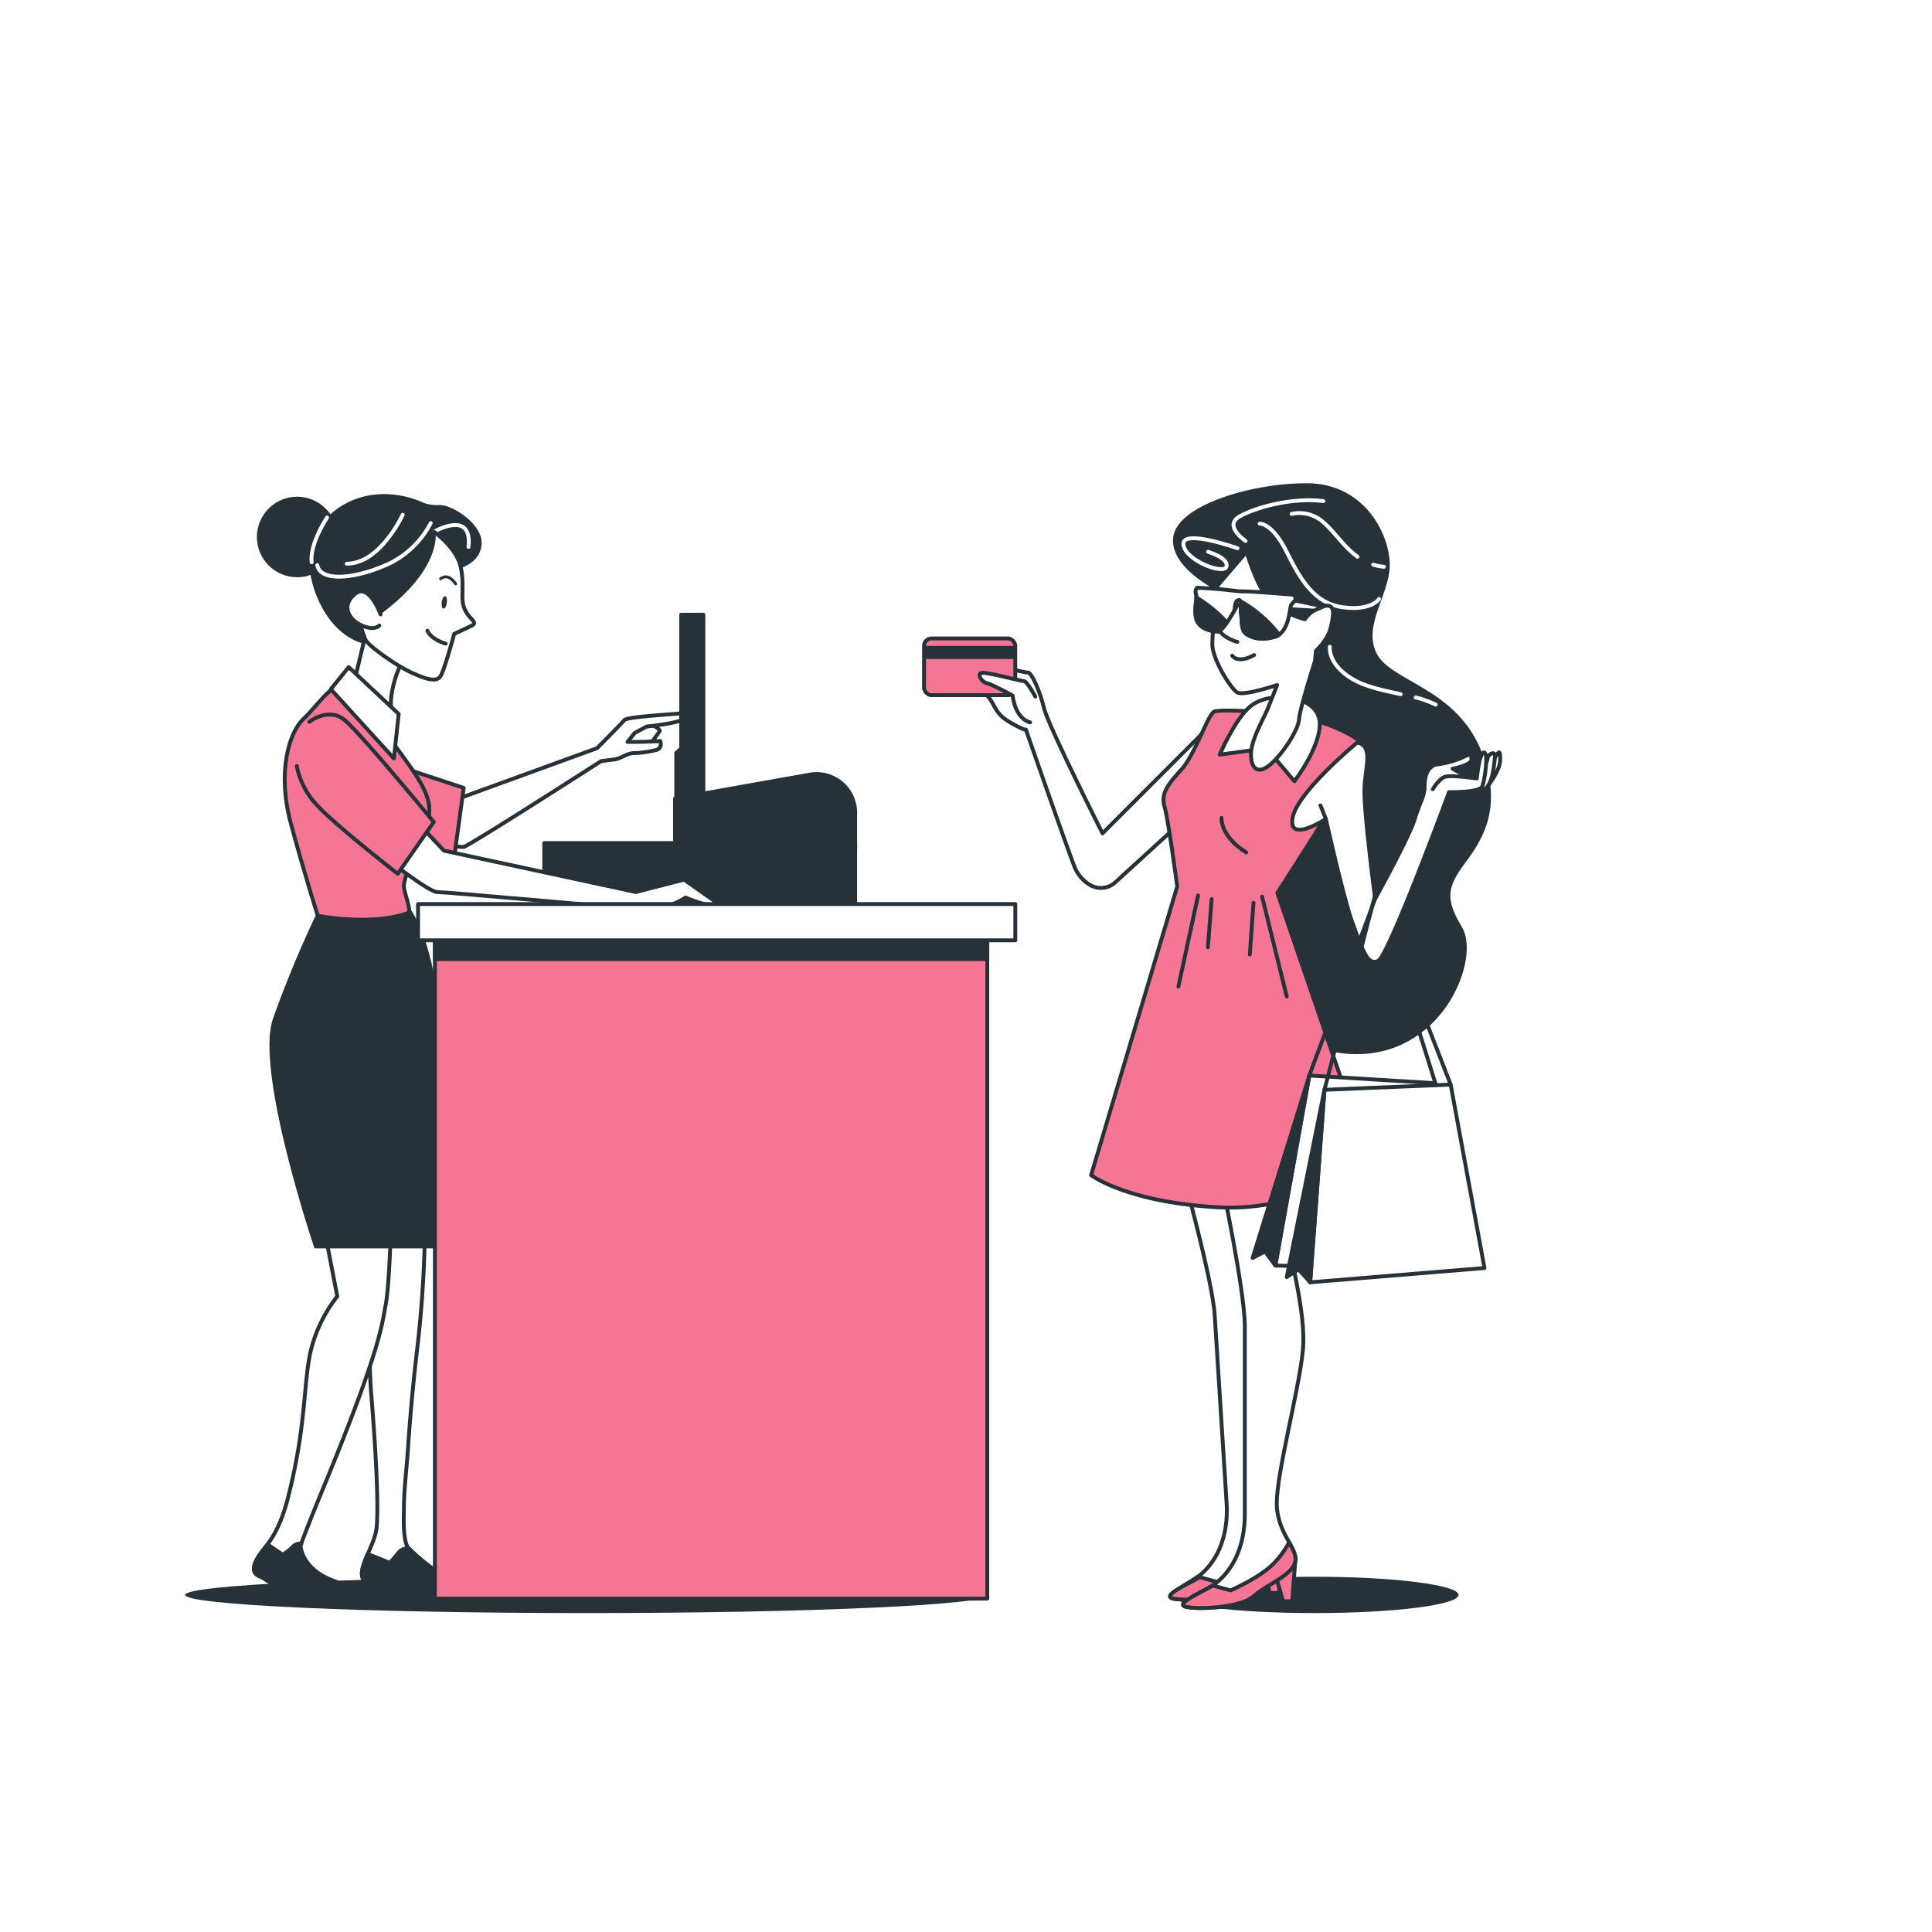
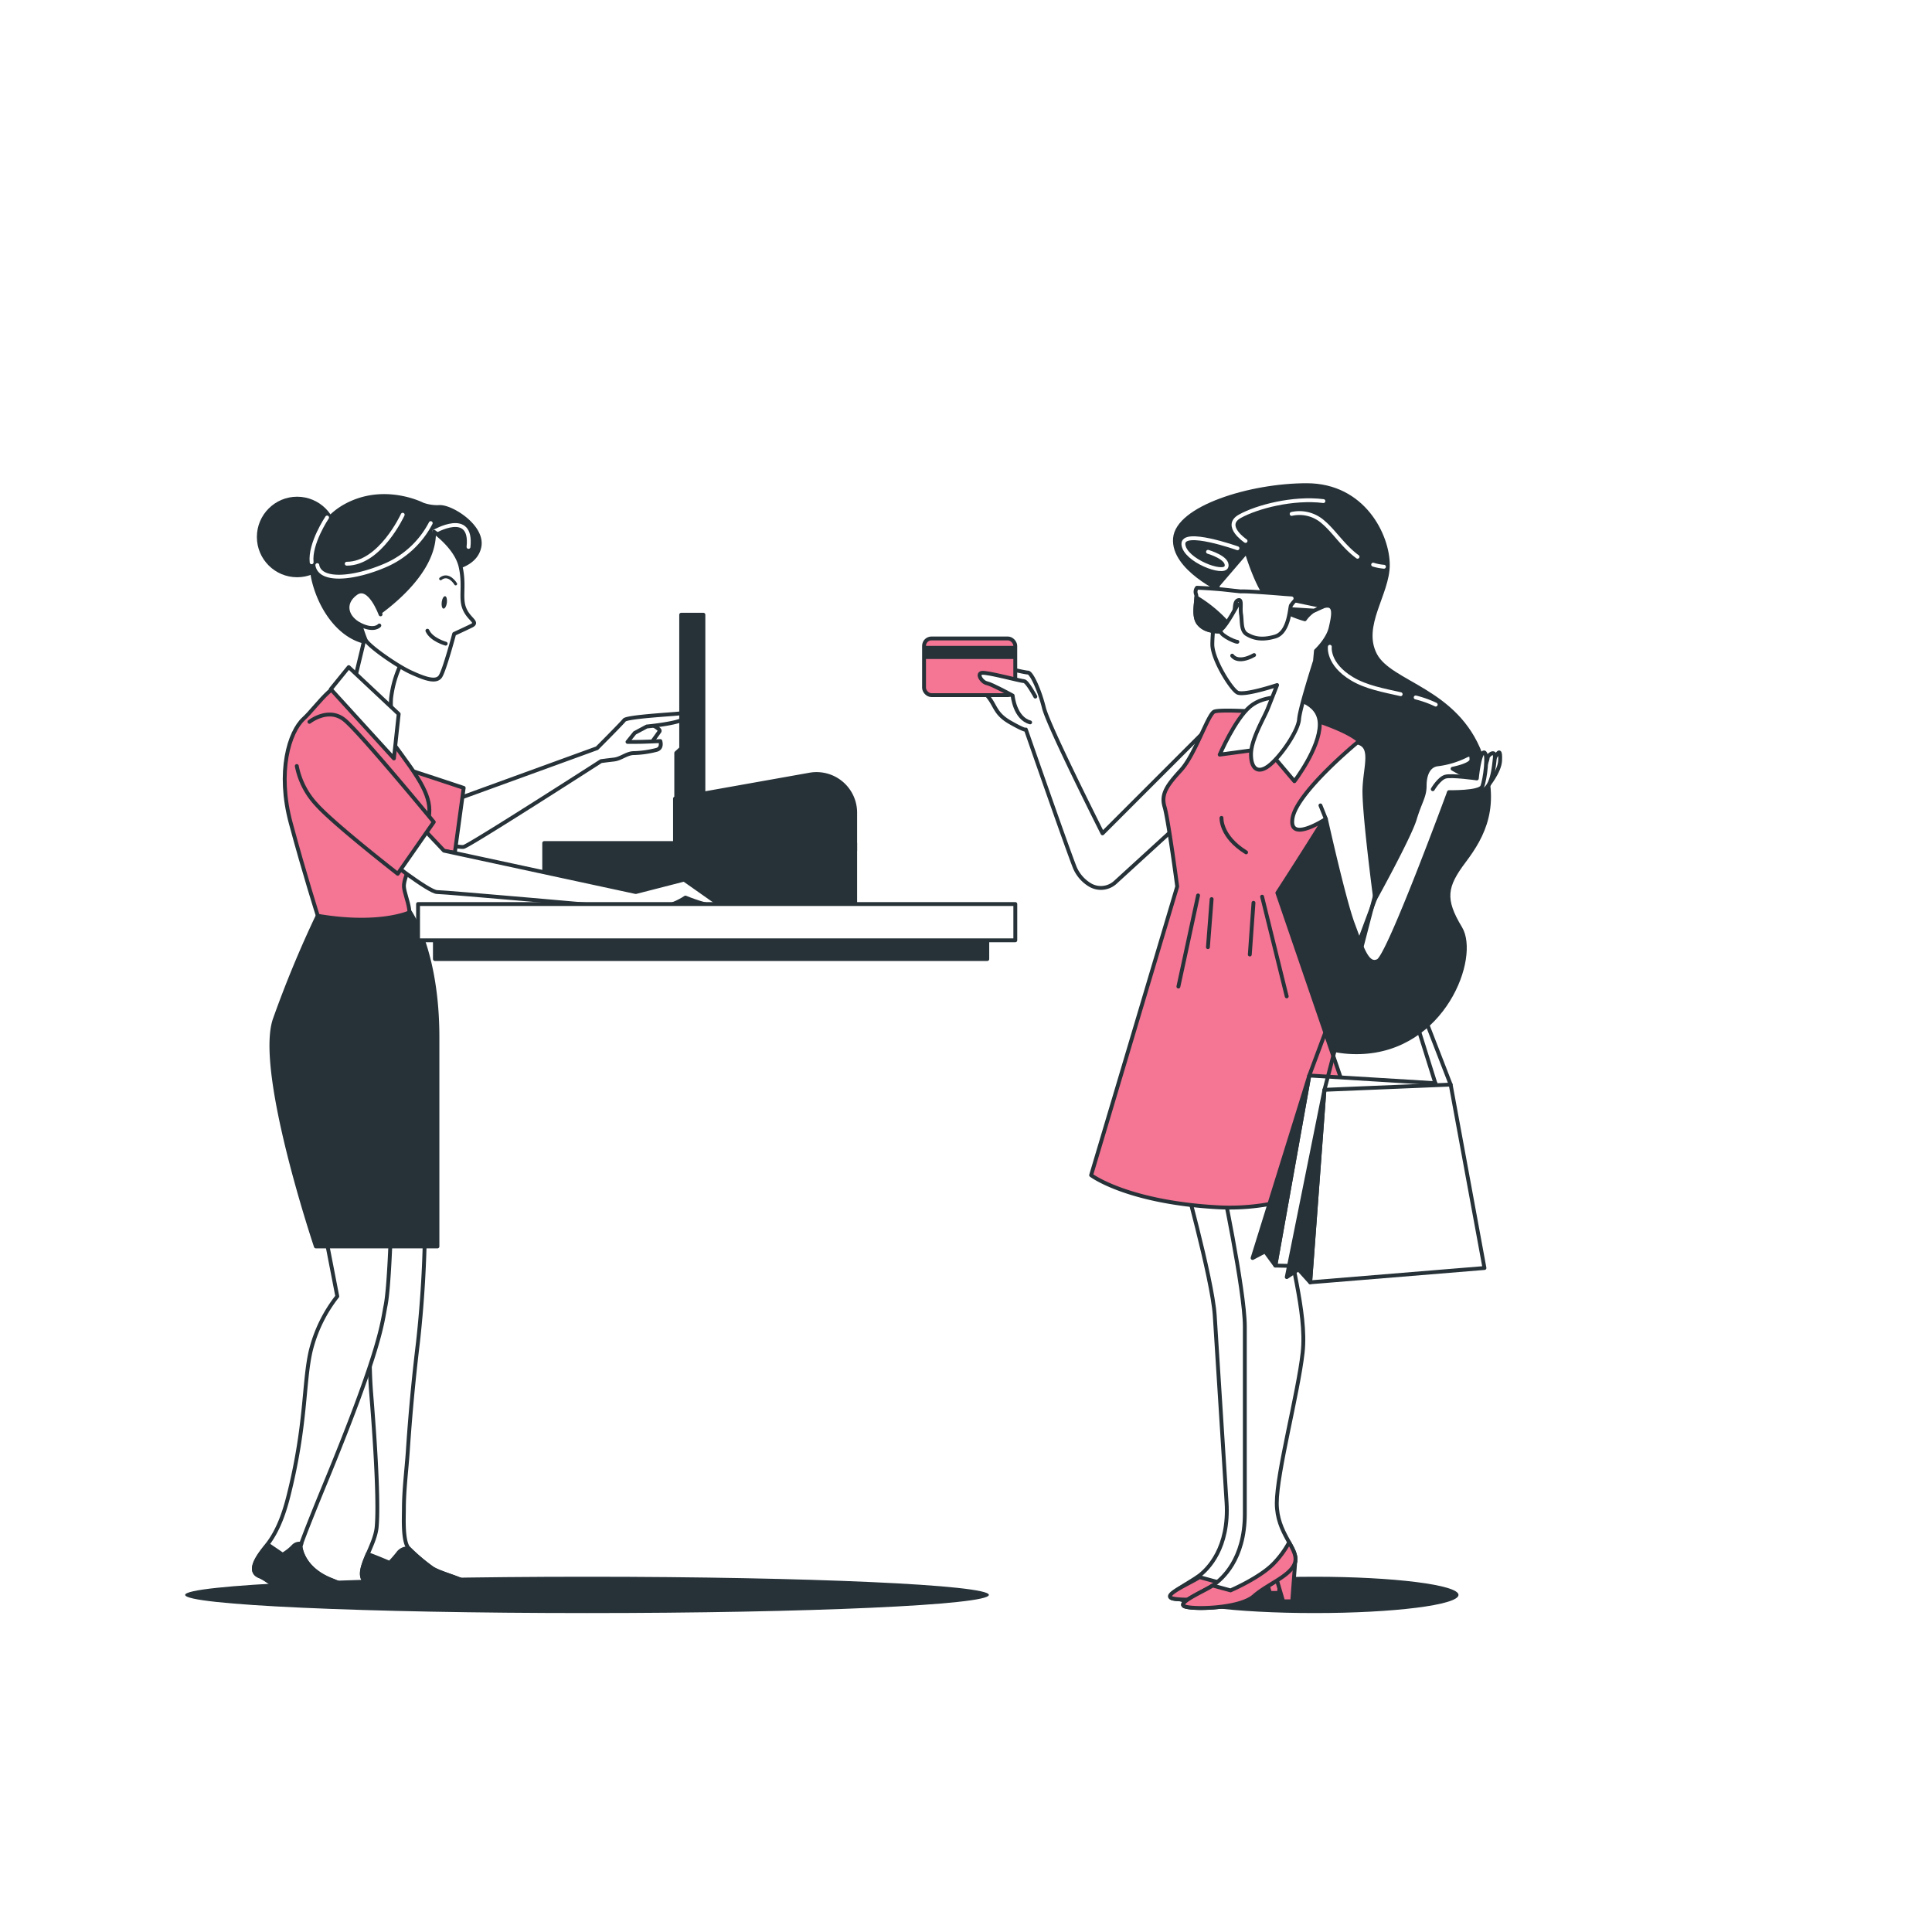
<svg xmlns="http://www.w3.org/2000/svg" class="animated" id="freepik_stories-credit-card-payment" viewBox="0 0 500 500">
  <style>svg#freepik_stories-credit-card-payment:not(.animated) .animable {opacity: 0;}svg#freepik_stories-credit-card-payment.animated #freepik--character-2--inject-22 {animation: 1s 1 forwards cubic-bezier(.36,-0.01,.5,1.38) slideRight;animation-delay: 0s;}svg#freepik_stories-credit-card-payment.animated #freepik--character-1--inject-22 {animation: 1s 1 forwards cubic-bezier(.36,-0.01,.5,1.38) slideLeft;animation-delay: 0s;}            @keyframes slideRight {                0% {                    opacity: 0;                    transform: translateX(30px);                }                100% {                    opacity: 1;                    transform: translateX(0);                }            }                    @keyframes slideLeft {                0% {                    opacity: 0;                    transform: translateX(-30px);                }                100% {                    opacity: 1;                    transform: translateX(0);                }            }        .animator-hidden { display: none; }</style>
  <g id="freepik--background-simple--inject-22" style="transform-origin: 237.283px 226.141px 0px;" class="animable animator-hidden">
    <rect x="217.89" y="271.25" width="51.36" height="44.12" style="fill: rgb(244, 117, 148); transform-origin: 243.57px 293.31px 0px;" id="elw5h5x6muak" class="animable" />
    <rect x="217.89" y="218.8" width="51.36" height="44.12" style="fill: rgb(244, 117, 148); transform-origin: 243.57px 240.86px 0px;" id="el9wabr7m7xxt" class="animable" />
    <rect x="217.89" y="113" width="51.36" height="45.02" style="fill: rgb(244, 117, 148); transform-origin: 243.57px 135.51px 0px;" id="elex83d7ad2yd" class="animable" />
    <rect x="217.89" y="166.35" width="51.36" height="44.12" style="fill: rgb(244, 117, 148); transform-origin: 243.57px 188.41px 0px;" id="elfxdp3g6yaa" class="animable" />
    <path d="M416.38,169.18H372.82v-60q-2.86-2.61-5.82-5.08v72.07h52.38Q418,172.66,416.38,169.18Z" style="fill: rgb(244, 117, 148); transform-origin: 393.189px 140.137px 0px;" id="elh4s6baz0x8" class="animable" />
    <path d="M387,123.65c-3.82-4.35-7.85-8.51-12-12.47h-.15v56h40.65A185.77,185.77,0,0,0,387,123.65Z" style="fill: rgb(244, 117, 148); transform-origin: 395.176px 139.18px 0px;" id="el6ob9lj385g5" class="animable" />
    <rect x="278.48" y="323.7" width="51.36" height="45.93" style="fill: rgb(244, 117, 148); transform-origin: 304.16px 346.665px 0px;" id="elhb80xpl5dyu" class="animable" />
    <path d="M169,114.65c-1.94,1.55-3.87,3.1-5.82,4.63v49.9H110.82V152.11c-2,1.12-3.92,2.24-5.82,3.36v20.71h64Z" style="fill: rgb(244, 117, 148); transform-origin: 137px 145.414px 0px;" id="eloaphvk8kmy8" class="animable" />
    <path d="M161.18,120.85c-10.09,7.88-20.4,15.28-31.51,21.07C123.82,145,118.19,148,112.82,151v16.2h48.36Z" style="fill: rgb(244, 117, 148); transform-origin: 137px 144.025px 0px;" id="elgdkaxihb7wk" class="animable" />
    <path d="M217.89,341.83c17.43,6.22,33.09,18,49.87,27.8h1.49V323.7H217.89Z" style="fill: rgb(244, 117, 148); transform-origin: 243.57px 346.664px 0px;" id="el8dihfpub7jv" class="animable" />
    <rect x="278.48" y="166.35" width="51.36" height="44.12" style="fill: rgb(244, 117, 148); transform-origin: 304.16px 188.41px 0px;" id="elmxpu0y7dm4" class="animable" />
    <rect x="278.48" y="218.8" width="51.36" height="44.12" style="fill: rgb(244, 117, 148); transform-origin: 304.16px 240.86px 0px;" id="elwusqrowu2tb" class="animable" />
    <path d="M338,104H209.76V339.4c2.07.49,4.11,1.08,6.13,1.75V321.7h55.36v49.93h0a144.75,144.75,0,0,0,14.17,7H338ZM271.25,317.37H215.89V269.25h55.36Zm0-52.45H215.89V216.8h55.36Zm0-52.45H215.89V164.35h55.36Zm0-52.45H215.89V111h55.36Zm60.59,211.61H276.48V321.7h55.36Zm0-54.26H276.48V269.25h55.36Zm0-52.45H276.48V216.8h55.36Zm0-52.45H276.48V164.35h55.36Zm0-52.45H276.48V111h55.36Z" style="fill: rgb(244, 117, 148); transform-origin: 273.881px 241.314px 0px;" id="el13bhsup7x2d" class="animable" />
    <rect x="278.48" y="271.25" width="51.36" height="44.12" style="fill: rgb(244, 117, 148); transform-origin: 304.16px 293.31px 0px;" id="elxjes3o2y43" class="animable" />
    <path d="M365,178.18V102.47c-26.38-21.4-58.52-34.85-92.68-35.95C229,65.12,200,89.62,171,113v65.15H103v-21.5c-32.34,19.47-54,40.81-58.54,79-5.74,47.88-1,92.71,38.3,115.13s63.18-15.28,113.92-13.25a68.22,68.22,0,0,1,11.08,1.4V102H340V380.67H290.49c15,5.46,31.51,7.41,51.23,1.72,41.89-12.07,72.95-56.32,84.63-98.89,9.9-36.1,6.55-72.71-6.17-105.32Z" style="fill: rgb(244, 117, 148); transform-origin: 237.283px 226.141px 0px;" id="elir53gwtjy" class="animable" />
    <rect x="278.48" y="113" width="51.36" height="45.02" style="fill: rgb(244, 117, 148); transform-origin: 304.16px 135.51px 0px;" id="elt4fjnl3vz5" class="animable" />
    <g id="elghmkhggh7ij">
      <g style="opacity: 0.7; transform-origin: 237.283px 226.141px 0px;" class="animable">
        <rect x="217.89" y="271.25" width="51.36" height="44.12" style="fill: rgb(255, 255, 255); transform-origin: 243.57px 293.31px 0px;" id="el8yopwf52cge" class="animable" />
        <rect x="217.89" y="218.8" width="51.36" height="44.12" style="fill: rgb(255, 255, 255); transform-origin: 243.57px 240.86px 0px;" id="elz40dd3nu4sb" class="animable" />
        <rect x="217.89" y="113" width="51.36" height="45.02" style="fill: rgb(255, 255, 255); transform-origin: 243.57px 135.51px 0px;" id="elkwg7caz67w" class="animable" />
        <rect x="217.89" y="166.35" width="51.36" height="44.12" style="fill: rgb(255, 255, 255); transform-origin: 243.57px 188.41px 0px;" id="elqqwobwng32" class="animable" />
-         <path d="M416.38,169.18H372.82v-60q-2.86-2.61-5.82-5.08v72.07h52.38Q418,172.66,416.38,169.18Z" style="fill: rgb(255, 255, 255); transform-origin: 393.189px 140.137px 0px;" id="elsrd4lb3c1rc" class="animable" />
        <path d="M387,123.65c-3.82-4.35-7.85-8.51-12-12.47h-.15v56h40.65A185.77,185.77,0,0,0,387,123.65Z" style="fill: rgb(255, 255, 255); transform-origin: 395.176px 139.18px 0px;" id="elf4o6j6wb7w7" class="animable" />
        <rect x="278.48" y="323.7" width="51.36" height="45.93" style="fill: rgb(255, 255, 255); transform-origin: 304.16px 346.665px 0px;" id="elj0vd1tjvrnl" class="animable" />
        <path d="M169,114.65c-1.94,1.55-3.87,3.1-5.82,4.63v49.9H110.82V152.11c-2,1.12-3.92,2.24-5.82,3.36v20.71h64Z" style="fill: rgb(255, 255, 255); transform-origin: 137px 145.414px 0px;" id="el74a19f2e3yf" class="animable" />
        <path d="M161.18,120.85c-10.09,7.88-20.4,15.28-31.51,21.07C123.82,145,118.19,148,112.82,151v16.2h48.36Z" style="fill: rgb(255, 255, 255); transform-origin: 137px 144.025px 0px;" id="eli0rho3m63i8" class="animable" />
        <path d="M217.89,341.83c17.43,6.22,33.09,18,49.87,27.8h1.49V323.7H217.89Z" style="fill: rgb(255, 255, 255); transform-origin: 243.57px 346.664px 0px;" id="el1xd34h9puso" class="animable" />
        <rect x="278.48" y="166.35" width="51.36" height="44.12" style="fill: rgb(255, 255, 255); transform-origin: 304.16px 188.41px 0px;" id="eltgd2xsylz0r" class="animable" />
        <rect x="278.48" y="218.8" width="51.36" height="44.12" style="fill: rgb(255, 255, 255); transform-origin: 304.16px 240.86px 0px;" id="el86549rmoaeu" class="animable" />
        <path d="M338,104H209.76V339.4c2.07.49,4.11,1.08,6.13,1.75V321.7h55.36v49.93h0a144.75,144.75,0,0,0,14.17,7H338ZM271.25,317.37H215.89V269.25h55.36Zm0-52.45H215.89V216.8h55.36Zm0-52.45H215.89V164.35h55.36Zm0-52.45H215.89V111h55.36Zm60.59,211.61H276.48V321.7h55.36Zm0-54.26H276.48V269.25h55.36Zm0-52.45H276.48V216.8h55.36Zm0-52.45H276.48V164.35h55.36Zm0-52.45H276.48V111h55.36Z" style="fill: rgb(255, 255, 255); transform-origin: 273.881px 241.314px 0px;" id="ela9ue4ymlv2r" class="animable" />
        <rect x="278.48" y="271.25" width="51.36" height="44.12" style="fill: rgb(255, 255, 255); transform-origin: 304.16px 293.31px 0px;" id="eljodtlxs4b4m" class="animable" />
        <path d="M365,178.18V102.47c-26.38-21.4-58.52-34.85-92.68-35.95C229,65.12,200,89.62,171,113v65.15H103v-21.5c-32.34,19.47-54,40.81-58.54,79-5.74,47.88-1,92.71,38.3,115.13s63.18-15.28,113.92-13.25a68.22,68.22,0,0,1,11.08,1.4V102H340V380.67H290.49c15,5.46,31.51,7.41,51.23,1.72,41.89-12.07,72.95-56.32,84.63-98.89,9.9-36.1,6.55-72.71-6.17-105.32Z" style="fill: rgb(255, 255, 255); transform-origin: 237.283px 226.141px 0px;" id="elnxbvgjw7wu" class="animable" />
        <rect x="278.48" y="113" width="51.36" height="45.02" style="fill: rgb(255, 255, 255); transform-origin: 304.16px 135.51px 0px;" id="elvpu85b9ynb" class="animable" />
      </g>
    </g>
  </g>
  <g id="freepik--Ground--inject-22" style="transform-origin: 249.45px 413.14px 0px;" class="animable animator-hidden">
    <ellipse cx="249.45" cy="413.14" rx="209.8" ry="24.42" style="fill: rgb(244, 117, 148); transform-origin: 249.45px 413.14px 0px;" id="el29rgg15uoon" class="animable" />
    <g id="elmmka5moefkj">
      <ellipse cx="249.45" cy="413.14" rx="209.8" ry="24.42" style="fill: rgb(255, 255, 255); opacity: 0.5; transform-origin: 249.45px 413.14px 0px;" class="animable" />
    </g>
  </g>
  <g id="freepik--Plants--inject-22" style="transform-origin: 419.76px 315.762px 0px;" class="animable animator-hidden">
    <path d="M388.37,262.88c2,.88,6.9.77,6.91.77s-1.06-3.21-1.15-3.41c-1.07-2.25-4.47-6-7.24-5.59a3.3,3.3,0,0,0-2.65,4.14C384.7,260.71,386.66,262.14,388.37,262.88Z" style="fill: rgb(244, 117, 148); transform-origin: 389.699px 259.135px 0px;" id="elofs7ozof6x" class="animable" />
    <path d="M452.58,246.2c-2.78-.3-6.08,3.5-7.09,5.78-.09.2-1.11,3.43-1.06,3.43h.06c-.52.6-1.08,1.25-1.67,2-1.09,1.34-2.3,2.86-3.52,4.6a58.82,58.82,0,0,0-3.64,5.8,43.06,43.06,0,0,0-3.11,7s0,.06,0,.09c0-.82,0-3.11,0-3.28-.32-2.48-2.39-7.07-5.14-7.58a3.32,3.32,0,0,0-3.81,3.11c-.16,2,1.27,3.93,2.65,5.18,1.57,1.39,5.92,2.75,6.27,2.86a57.06,57.06,0,0,0-1.84,7.58c-.27,1.5-.49,3-.69,4.53,0-.71,0-1.34,0-1.43-.32-2.47-2.39-7.06-5.14-7.57a3.3,3.3,0,0,0-3.81,3.11c-.16,2,1.26,3.93,2.65,5.17s5.1,2.49,6.08,2.8c-.08.59-.15,1.17-.22,1.75-.34,2.8-.66,5.6-1.06,8.34-.14,1-.32,1.91-.49,2.85,0-.63,0-1.16,0-1.24-.32-2.47-2.39-7.06-5.14-7.57a3.31,3.31,0,0,0-3.81,3.11c-.16,2,1.26,3.93,2.65,5.17s4.74,2.37,5.9,2.75c-.21,1-.41,1.92-.65,2.85-.18.62-.31,1.24-.52,1.86s-.4,1.23-.59,1.84c-.42,1.15-.85,2.34-1.28,3.46-.3.77-.6,1.51-.9,2.25.15-1,.41-2.84.41-3a12.79,12.79,0,0,0-1.72-6.24,3.54,3.54,0,0,0,0-.73,3.31,3.31,0,0,0-4-2.81c-2.7.72-4.41,5.46-4.54,7.95,0,.15.09,1.75.17,2.76-.14-.59-.26-1.16-.41-1.76-.28-1.19-.6-2.38-.93-3.65-.19-.61-.38-1.23-.56-1.85s-.44-1.25-.66-1.89c-.53-1.45-1.14-2.91-1.79-4.36,1-.25,4.74-1.19,6.23-2.33s3-3,3-5a3.3,3.3,0,0,0-3.57-3.38c-2.78.3-5.19,4.72-5.69,7.16,0,.16-.2,1.95-.27,2.94-.4-.87-.79-1.74-1.22-2.61-1.24-2.5-2.57-5-3.89-7.48-.41-.76-.8-1.52-1.2-2.29.37-.08,4.79-1.11,6.45-2.38,1.48-1.14,3.05-3,3-5a3.31,3.31,0,0,0-3.57-3.39c-2.78.3-5.19,4.73-5.69,7.17,0,.18-.27,2.76-.3,3.42-.88-1.68-1.73-3.37-2.51-5.06a58.21,58.21,0,0,1-2.72-7c.17,0,4.79-1.09,6.49-2.4,1.48-1.13,3-3,3-5a3.3,3.3,0,0,0-3.57-3.38c-2.78.3-5.18,4.72-5.69,7.17,0,.19-.29,3-.3,3.47,0-.14-.1-.28-.14-.42a42.51,42.51,0,0,1-1.41-7.43c-.16-1.39-.23-2.72-.27-4,.88-.11,4.89-.64,6.56-1.65s3.35-2.64,3.55-4.6A3.29,3.29,0,0,0,402.6,254c-2.79,0-5.68,4.12-6.44,6.5-.05.12-.33,1.48-.52,2.48,0-.59,0-1.2,0-1.76,0-2.11.13-4,.27-5.76.08-1,.17-1.85.27-2.67.81-.55,4-2.83,5-4.46s1.76-3.89,1-5.72a3.31,3.31,0,0,0-4.55-1.87C395.2,242,394.55,247,395,249.5c0,.21,1,3.47,1,3.44l0,0c-.11.78-.21,1.63-.31,2.56-.17,1.71-.35,3.64-.4,5.76a59.5,59.5,0,0,0,.16,6.85,43.74,43.74,0,0,0,1.27,7.56l0,.09c-.44-.69-1.73-2.58-1.85-2.72-1.63-1.88-5.89-4.57-8.46-3.48a3.31,3.31,0,0,0-1.47,4.7c.95,1.73,3.23,2.58,5.07,2.85,2.08.3,6.45-1,6.8-1.07a58.83,58.83,0,0,0,2.65,7.34c.61,1.4,1.26,2.78,1.92,4.16-.39-.58-.76-1.1-.81-1.17-1.64-1.89-5.9-4.57-8.47-3.48a3.3,3.3,0,0,0-1.46,4.69c.95,1.73,3.22,2.59,5.06,2.85s5.63-.73,6.61-1c.27.53.52,1.06.79,1.58,1.26,2.52,2.54,5,3.71,7.54.42.88.79,1.76,1.17,2.64-.35-.51-.66-.95-.71-1-1.63-1.89-5.89-4.57-8.46-3.48a3.31,3.31,0,0,0-1.47,4.7c.95,1.72,3.23,2.58,5.07,2.85s5.26-.64,6.43-1c.36.92.73,1.83,1,2.74.19.62.43,1.2.59,1.84s.35,1.24.52,1.86c.28,1.19.59,2.42.84,3.59.18.81.33,1.59.49,2.37-.4-.88-1.22-2.59-1.31-2.72-1.33-2.11-5.13-5.41-7.84-4.72a3.3,3.3,0,0,0-2.16,4.41c.68,1.86,2.8,3,4.58,3.59,2,.6,6.3.05,6.84,0,.26,1.3.5,2.56.71,3.76.73,4.14,1.19,7.63,1.47,10.06,0,.44.09.82.13,1.19h-8.41l3.07,59.88h14.32l3.07-59.88H419l.18-.36c1.07-2.24,2.56-5.46,4.17-9.39.51-1.25,1-2.58,1.56-4,.52.11,4.82,1,6.82.53,1.82-.41,4-1.44,4.83-3.24a3.29,3.29,0,0,0-1.82-4.56c-2.65-.89-6.69,2.11-8.17,4.12-.09.12-.89,1.51-1.38,2.39.21-.56.42-1.11.63-1.69.42-1.15.81-2.31,1.23-3.56.18-.61.37-1.23.55-1.85s.33-1.29.5-1.93c.36-1.52.65-3.06.91-4.63,1,.37,4.61,1.62,6.48,1.49s4.19-.82,5.26-2.47a3.31,3.31,0,0,0-1.11-4.79c-2.48-1.28-6.93,1.08-8.7,2.84-.11.11-1.23,1.51-1.84,2.3.15-.94.3-1.89.42-2.84.34-2.77.61-5.59.88-8.39.08-.86.18-1.72.27-2.57.35.13,4.6,1.71,6.7,1.57,1.85-.13,4.18-.82,5.26-2.47a3.3,3.3,0,0,0-1.11-4.79c-2.48-1.28-6.93,1.08-8.7,2.84-.13.13-1.75,2.16-2.14,2.69.2-1.89.42-3.76.71-5.61a57.28,57.28,0,0,1,1.61-7.37c.16.06,4.59,1.73,6.73,1.58,1.86-.13,4.19-.81,5.27-2.46a3.31,3.31,0,0,0-1.11-4.79c-2.49-1.28-6.94,1.08-8.7,2.84-.14.13-1.88,2.31-2.17,2.73,0-.14.07-.29.11-.43a43.63,43.63,0,0,1,2.92-7c.64-1.24,1.32-2.39,2-3.5.79.4,4.44,2.16,6.38,2.24s4.25-.35,5.5-1.87a3.29,3.29,0,0,0-.58-4.88c-2.32-1.55-7,.31-8.95,1.86-.11.09-1.09,1.07-1.8,1.79.32-.5.63-1,.95-1.48,1.16-1.76,2.34-3.3,3.4-4.65.6-.77,1.17-1.45,1.7-2.08,1,0,4.93-.14,6.66-.95s3.61-2.27,4-4.19A3.3,3.3,0,0,0,452.58,246.2Zm-30.74,74.59c-1.68,3.86-3.23,7-4.34,9.21-.22.44-.42.83-.61,1.19h-.18c-.06-.43-.12-.9-.19-1.42-.34-2.46-.87-6-1.7-10.14-.26-1.31-.56-2.72-.89-4.16a36.59,36.59,0,0,0,3.82-1.79c1.43,1.55,5.09,3.36,5.57,3.59C422.82,318.49,422.32,319.68,421.84,320.79Z" style="fill: rgb(244, 117, 148); transform-origin: 419.939px 315.762px 0px;" id="elq6iokagx7jr" class="animable" />
    <path d="M438,264s.89-3.26.92-3.47c.34-2.47-.45-7.45-3-8.66a3.31,3.31,0,0,0-4.5,2c-.67,1.85.18,4.13,1.2,5.69C433.79,261.35,437.94,264,438,264Z" style="fill: rgb(244, 117, 148); transform-origin: 435.09px 257.791px 0px;" id="elji7p3o2qbi" class="animable" />
    <g id="ele4mc1qfwug">
      <g style="opacity: 0.5; transform-origin: 419.76px 315.762px 0px;" class="animable">
        <path d="M388.37,262.88c2,.88,6.9.77,6.91.77s-1.06-3.21-1.15-3.41c-1.07-2.25-4.47-6-7.24-5.59a3.3,3.3,0,0,0-2.65,4.14C384.7,260.71,386.66,262.14,388.37,262.88Z" style="fill: rgb(255, 255, 255); transform-origin: 389.699px 259.135px 0px;" id="elkxepay61x88" class="animable" />
        <path d="M452.58,246.2c-2.78-.3-6.08,3.5-7.09,5.78-.09.2-1.11,3.43-1.06,3.43h.06c-.52.6-1.08,1.25-1.67,2-1.09,1.34-2.3,2.86-3.52,4.6a58.82,58.82,0,0,0-3.64,5.8,43.06,43.06,0,0,0-3.11,7s0,.06,0,.09c0-.82,0-3.11,0-3.28-.32-2.48-2.39-7.07-5.14-7.58a3.32,3.32,0,0,0-3.81,3.11c-.16,2,1.27,3.93,2.65,5.18,1.57,1.39,5.92,2.75,6.27,2.86a57.06,57.06,0,0,0-1.84,7.58c-.27,1.5-.49,3-.69,4.53,0-.71,0-1.34,0-1.43-.32-2.47-2.39-7.06-5.14-7.57a3.3,3.3,0,0,0-3.81,3.11c-.16,2,1.26,3.93,2.65,5.17s5.1,2.49,6.08,2.8c-.08.59-.15,1.17-.22,1.75-.34,2.8-.66,5.6-1.06,8.34-.14,1-.32,1.91-.49,2.85,0-.63,0-1.16,0-1.24-.32-2.47-2.39-7.06-5.14-7.57a3.31,3.31,0,0,0-3.81,3.11c-.16,2,1.26,3.93,2.65,5.17s4.74,2.37,5.9,2.75c-.21,1-.41,1.92-.65,2.85-.18.62-.31,1.24-.52,1.86s-.4,1.23-.59,1.84c-.42,1.15-.85,2.34-1.28,3.46-.3.77-.6,1.51-.9,2.25.15-1,.41-2.84.41-3a12.79,12.79,0,0,0-1.72-6.24,3.54,3.54,0,0,0,0-.73,3.31,3.31,0,0,0-4-2.81c-2.7.72-4.41,5.46-4.54,7.95,0,.15.09,1.75.17,2.76-.14-.59-.26-1.16-.41-1.76-.28-1.19-.6-2.38-.93-3.65-.19-.61-.38-1.23-.56-1.85s-.44-1.25-.66-1.89c-.53-1.45-1.14-2.91-1.79-4.36,1-.25,4.74-1.19,6.23-2.33s3-3,3-5a3.3,3.3,0,0,0-3.57-3.38c-2.78.3-5.19,4.72-5.69,7.16,0,.16-.2,1.95-.27,2.94-.4-.87-.79-1.74-1.22-2.61-1.24-2.5-2.57-5-3.89-7.48-.41-.76-.8-1.52-1.2-2.29.37-.08,4.79-1.11,6.45-2.38,1.48-1.14,3.05-3,3-5a3.31,3.31,0,0,0-3.57-3.39c-2.78.3-5.19,4.73-5.69,7.17,0,.18-.27,2.76-.3,3.42-.88-1.68-1.73-3.37-2.51-5.06a58.21,58.21,0,0,1-2.72-7c.17,0,4.79-1.09,6.49-2.4,1.48-1.13,3-3,3-5a3.3,3.3,0,0,0-3.57-3.38c-2.78.3-5.18,4.72-5.69,7.17,0,.19-.29,3-.3,3.47,0-.14-.1-.28-.14-.42a42.51,42.51,0,0,1-1.41-7.43c-.16-1.39-.23-2.72-.27-4,.88-.11,4.89-.64,6.56-1.65s3.35-2.64,3.55-4.6A3.29,3.29,0,0,0,402.6,254c-2.79,0-5.68,4.12-6.44,6.5-.05.12-.33,1.48-.52,2.48,0-.59,0-1.2,0-1.76,0-2.11.13-4,.27-5.76.08-1,.17-1.85.27-2.67.81-.55,4-2.83,5-4.46s1.76-3.89,1-5.72a3.31,3.31,0,0,0-4.55-1.87C395.2,242,394.55,247,395,249.5c0,.21,1,3.47,1,3.44l0,0c-.11.78-.21,1.63-.31,2.56-.17,1.71-.35,3.64-.4,5.76a59.5,59.5,0,0,0,.16,6.85,43.74,43.74,0,0,0,1.27,7.56l0,.09c-.44-.69-1.73-2.58-1.85-2.72-1.63-1.88-5.89-4.57-8.46-3.48a3.31,3.31,0,0,0-1.47,4.7c.95,1.73,3.23,2.58,5.07,2.85,2.08.3,6.45-1,6.8-1.07a58.83,58.83,0,0,0,2.65,7.34c.61,1.4,1.26,2.78,1.92,4.16-.39-.58-.76-1.1-.81-1.17-1.64-1.89-5.9-4.57-8.47-3.48a3.3,3.3,0,0,0-1.46,4.69c.95,1.73,3.22,2.59,5.06,2.85s5.63-.73,6.61-1c.27.53.52,1.06.79,1.58,1.26,2.52,2.54,5,3.71,7.54.42.88.79,1.76,1.17,2.64-.35-.51-.66-.95-.71-1-1.63-1.89-5.89-4.57-8.46-3.48a3.31,3.31,0,0,0-1.47,4.7c.95,1.72,3.23,2.58,5.07,2.85s5.26-.64,6.43-1c.36.92.73,1.83,1,2.74.19.62.43,1.2.59,1.84s.35,1.24.52,1.86c.28,1.19.59,2.42.84,3.59.18.81.33,1.59.49,2.37-.4-.88-1.22-2.59-1.31-2.72-1.33-2.11-5.13-5.41-7.84-4.72a3.3,3.3,0,0,0-2.16,4.41c.68,1.86,2.8,3,4.58,3.59,2,.6,6.3.05,6.84,0,.26,1.3.5,2.56.71,3.76.73,4.14,1.19,7.63,1.47,10.06,0,.44.09.82.13,1.19h-8.41l3.07,59.88h14.32l3.07-59.88H419l.18-.36c1.07-2.24,2.56-5.46,4.17-9.39.51-1.25,1-2.58,1.56-4,.52.11,4.82,1,6.82.53,1.82-.41,4-1.44,4.83-3.24a3.29,3.29,0,0,0-1.82-4.56c-2.65-.89-6.69,2.11-8.17,4.12-.09.12-.89,1.51-1.38,2.39.21-.56.42-1.11.63-1.69.42-1.15.81-2.31,1.23-3.56.18-.61.37-1.23.55-1.85s.33-1.29.5-1.93c.36-1.52.65-3.06.91-4.63,1,.37,4.61,1.62,6.48,1.49s4.19-.82,5.26-2.47a3.31,3.31,0,0,0-1.11-4.79c-2.48-1.28-6.93,1.08-8.7,2.84-.11.11-1.23,1.51-1.84,2.3.15-.94.3-1.89.42-2.84.34-2.77.61-5.59.88-8.39.08-.86.18-1.72.27-2.57.35.13,4.6,1.71,6.7,1.57,1.85-.13,4.18-.82,5.26-2.47a3.3,3.3,0,0,0-1.11-4.79c-2.48-1.28-6.93,1.08-8.7,2.84-.13.13-1.75,2.16-2.14,2.69.2-1.89.42-3.76.71-5.61a57.28,57.28,0,0,1,1.61-7.37c.16.06,4.59,1.73,6.73,1.58,1.86-.13,4.19-.81,5.27-2.46a3.31,3.31,0,0,0-1.11-4.79c-2.49-1.28-6.94,1.08-8.7,2.84-.14.13-1.88,2.31-2.17,2.73,0-.14.07-.29.11-.43a43.63,43.63,0,0,1,2.92-7c.64-1.24,1.32-2.39,2-3.5.79.4,4.44,2.16,6.38,2.24s4.25-.35,5.5-1.87a3.29,3.29,0,0,0-.58-4.88c-2.32-1.55-7,.31-8.95,1.86-.11.09-1.09,1.07-1.8,1.79.32-.5.63-1,.95-1.48,1.16-1.76,2.34-3.3,3.4-4.65.6-.77,1.17-1.45,1.7-2.08,1,0,4.93-.14,6.66-.95s3.61-2.27,4-4.19A3.3,3.3,0,0,0,452.58,246.2Zm-30.74,74.59c-1.68,3.86-3.23,7-4.34,9.21-.22.44-.42.83-.61,1.19h-.18c-.06-.43-.12-.9-.19-1.42-.34-2.46-.87-6-1.7-10.14-.26-1.31-.56-2.72-.89-4.16a36.59,36.59,0,0,0,3.82-1.79c1.43,1.55,5.09,3.36,5.57,3.59C422.82,318.49,422.32,319.68,421.84,320.79Z" style="fill: rgb(255, 255, 255); transform-origin: 419.939px 315.762px 0px;" id="el1f55nw3afhl" class="animable" />
        <path d="M438,264s.89-3.26.92-3.47c.34-2.47-.45-7.45-3-8.66a3.31,3.31,0,0,0-4.5,2c-.67,1.85.18,4.13,1.2,5.69C433.79,261.35,437.94,264,438,264Z" style="fill: rgb(255, 255, 255); transform-origin: 435.09px 257.791px 0px;" id="elkzksup6vugf" class="animable" />
      </g>
    </g>
  </g>
  <g id="freepik--character-2--inject-22" style="transform-origin: 313.693px 271.51px 0px;" class="animable animator-active">
    <path d="M315.15,185.85l-29.82,29.82s-14-27.75-15.16-32.47-3.24-9.14-4.13-9.14-8.25-1.77-8.25-1.77-8.85-.59-9.44.29,4.6,4.63,7,7.28,1.95,4.74,6.08,7.1,4.06,1.84,4.06,1.84,10.71,30.8,12.67,35.71a9.62,9.62,0,0,0,3.73,4.39,5.53,5.53,0,0,0,6.78-.58l20.29-18.55s9.17-9.83,9.83-18S315.15,185.85,315.15,185.85Z" style="fill: rgb(255, 255, 255); stroke: rgb(38, 50, 56); stroke-linecap: round; stroke-linejoin: round; transform-origin: 283.582px 200.945px 0px;" id="elyl8zrlt8gc" class="animable" />
    <rect x="239.14" y="165.23" width="23.61" height="14.67" rx="1.92" style="fill: rgb(244, 117, 148); stroke: rgb(38, 50, 56); stroke-linecap: round; stroke-linejoin: round; transform-origin: 250.945px 172.565px 0px;" id="el9i87okldo1" class="animable" />
    <rect x="239.14" y="167.15" width="23.61" height="3.4" style="fill: rgb(38, 50, 56); transform-origin: 250.945px 168.85px 0px;" id="el1wm6khzw5z7" class="animable" />
    <path d="M267.94,180.28s-2.14-4-2.94-4-9.6-2.4-10.93-2.14,0,2.4,1.33,2.67,6.67,3.2,6.67,3.2.53,5.87,4.53,6.94" style="fill: rgb(255, 255, 255); stroke: rgb(38, 50, 56); stroke-linecap: round; stroke-linejoin: round; transform-origin: 260.73px 180.535px 0px;" id="elhf5493gx9ci" class="animable" />
    <path d="M377.46,412.76c0,2.6-16.67,4.7-37.24,4.7s-37.24-2.1-37.24-4.7,16.67-4.7,37.24-4.7S377.46,410.17,377.46,412.76Z" style="fill: rgb(38, 50, 56); transform-origin: 340.221px 412.76px 0px;" id="el13dbbdbqybh" class="animable" />
    <path d="M305.62,301.89s8.16,29.1,8.75,38.54,2.31,36.57,3.06,48.36-4.83,17.29-7.09,19-9.53,5.34-6.73,5.95,14.18-.5,17.52-3.87,8.57-8,9.14-11.63-4.26-4.87-4.76-12.73,3.72-28.66,4.23-39.35-5.55-25.31-6-32.79-.5-14.18-.5-14.18Z" style="fill: rgb(255, 255, 255); stroke: rgb(38, 50, 56); stroke-linecap: round; stroke-linejoin: round; transform-origin: 316.646px 356.545px 0px;" id="elw8pw07smrvl" class="animable" />
    <polygon points="331.79 402.02 331.01 412.25 328.66 412.25 326.83 405.99 331.79 402.02" style="fill: rgb(244, 117, 148); stroke: rgb(38, 50, 56); stroke-linecap: round; stroke-linejoin: round; transform-origin: 329.31px 407.135px 0px;" id="ellpjpect4hxm" class="animable" />
    <path d="M303.38,413.64c2.76.79,14.18.39,17.73-2.76s9.89-5.32,10.68-8.86c.34-1.54-.51-3.11-1.58-5a24.87,24.87,0,0,1-4.16,5.61c-3.66,3.66-11,6.79-11,6.79l-4.61-1.26C308.11,409.7,300.62,412.85,303.38,413.64Z" style="fill: rgb(244, 117, 148); stroke: rgb(38, 50, 56); stroke-linecap: round; stroke-linejoin: round; transform-origin: 317.32px 405.504px 0px;" id="ely8s8fkpmtf" class="animable" />
    <path d="M315.85,304.3s6.31,29.55,6.31,39v48.47c0,11.82-5.91,16.94-8.28,18.52S304,415,306.79,415.8s14.19.4,17.73-2.75,9.89-5.32,10.68-8.87-4.77-7.29-4.77-15.17,5.52-28.37,6.7-39-3.94-25.61-3.94-33.09.4-14.19.4-14.19Z" style="fill: rgb(255, 255, 255); stroke: rgb(38, 50, 56); stroke-linecap: round; stroke-linejoin: round; transform-origin: 321.74px 359.443px 0px;" id="elav05mlaoaz6" class="animable" />
    <path d="M316.54,153.08s-13.1-5.9-12.45-13.76,19.33-13.76,34.08-13.76,21,13.11,21,20.64-7.21,15.73-3.28,23.26,21,8.94,27.3,25.84c4.91,13.11.65,21-4.26,27.52s-5.57,9.83-1,17.37S373.65,271.64,352,272.3s-31.45-21-30.14-36.37,10.15-39.65,11.79-55.37-.1-16.67-5-21.25S316.54,153.08,316.54,153.08Z" style="fill: rgb(38, 50, 56); stroke: rgb(38, 50, 56); stroke-linecap: round; stroke-linejoin: round; transform-origin: 344.717px 198.938px 0px;" id="el1j2xqtk2f4e" class="animable" />
    <path d="M322.35,140s-5.89-3.93-1.47-6.39,13.76-4.91,21.62-3.93" style="fill: none; stroke: rgb(255, 255, 255); stroke-linecap: round; stroke-linejoin: round; transform-origin: 330.867px 134.729px 0px;" id="el728yuaiaka3" class="animable" />
    <path d="M320.26,141.89s-14.34-5.1-14-1,10.52,8,11.15,5.74-4.78-3.82-4.78-3.82" style="fill: none; stroke: rgb(255, 255, 255); stroke-linecap: round; stroke-linejoin: round; transform-origin: 313.258px 143.295px 0px;" id="el045zqnjipmcq" class="animable" />
-     <path d="M326,135.52s3.19-.32,7,7.33,7.33,13.38,14.66,14.33S356.9,155,356.9,155" style="fill: none; stroke: rgb(255, 255, 255); stroke-linecap: round; stroke-linejoin: round; transform-origin: 341.449px 146.439px 0px;" id="elt7nx5qzdgx9" class="animable" />
    <path d="M366.38,180.5a27.37,27.37,0,0,1,5.18,1.85" style="fill: none; stroke: rgb(255, 255, 255); stroke-linecap: round; stroke-linejoin: round; transform-origin: 368.969px 181.426px 0px;" id="el28v8dqi951j" class="animable" />
    <path d="M344.16,167.38s-.64,4.46,5.73,8.28c3.68,2.21,8.2,3,12.6,4" style="fill: none; stroke: rgb(255, 255, 255); stroke-linecap: round; stroke-linejoin: round; transform-origin: 353.314px 173.52px 0px;" id="elszkl1psqbb" class="animable" />
    <path d="M355.37,146.13a12.87,12.87,0,0,0,2.8.54" style="fill: none; stroke: rgb(255, 255, 255); stroke-linecap: round; stroke-linejoin: round; transform-origin: 356.771px 146.4px 0px;" id="elv1o5ygn8ull" class="animable" />
    <path d="M334.28,133a9.26,9.26,0,0,1,8.28,2.23c2.72,2.3,5.16,6.24,8.77,8.86" style="fill: none; stroke: rgb(255, 255, 255); stroke-linecap: round; stroke-linejoin: round; transform-origin: 342.805px 138.436px 0px;" id="el60jwxcloiiv" class="animable" />
    <path d="M335.46,184.87s-19.66-1.64-21.3-.66-4.91,11.14-8.52,15.08-5.24,6.22-4.26,9.5,3.28,20.64,3.28,20.64l-22.28,74.7s9.2,7,32.79,8.31a57.25,57.25,0,0,0,39-12.57l-23.59-68.8s21.3-32.77,22.28-37S335.46,184.87,335.46,184.87Z" style="fill: rgb(244, 117, 148); stroke: rgb(38, 50, 56); stroke-linecap: round; stroke-linejoin: round; transform-origin: 318.275px 248.211px 0px;" id="elo3zmvr1y4kh" class="animable" />
    <path d="M316.12,211.67s-.32,4.78,6.37,8.92" style="fill: none; stroke: rgb(38, 50, 56); stroke-linecap: round; stroke-linejoin: round; transform-origin: 319.303px 216.131px 0px;" id="eletfylskg5w" class="animable" />
    <line x1="310.06" y1="231.74" x2="304.97" y2="255.32" style="fill: none; stroke: rgb(38, 50, 56); stroke-linecap: round; stroke-linejoin: round; transform-origin: 307.515px 243.53px 0px;" id="el5bmhkn72t5j" class="animable" />
    <line x1="313.57" y1="232.69" x2="312.61" y2="245.12" style="fill: none; stroke: rgb(38, 50, 56); stroke-linecap: round; stroke-linejoin: round; transform-origin: 313.09px 238.905px 0px;" id="elw725zin1xz" class="animable" />
    <line x1="326.63" y1="232.06" x2="333" y2="257.86" style="fill: none; stroke: rgb(38, 50, 56); stroke-linecap: round; stroke-linejoin: round; transform-origin: 329.815px 244.96px 0px;" id="el5djzes2cc3d" class="animable" />
    <line x1="324.4" y1="233.65" x2="323.45" y2="247.03" style="fill: none; stroke: rgb(38, 50, 56); stroke-linecap: round; stroke-linejoin: round; transform-origin: 323.925px 240.34px 0px;" id="el84dyxzd3507" class="animable" />
    <path d="M333.68,180.56s-6.22-1-10.15,2.29-7.87,12.45-7.87,12.45l12.12-1.64,7.21,8.52s6.56-8.52,6.56-14.74S333.68,180.56,333.68,180.56Z" style="fill: rgb(255, 255, 255); stroke: rgb(38, 50, 56); stroke-linecap: round; stroke-linejoin: round; transform-origin: 328.605px 191.297px 0px;" id="elio3isu4s0n9" class="animable" />
    <path d="M384.92,203.54s3.2-3.84,3.31-6.72-.3-2.48-1.38-.71S384.92,203.54,384.92,203.54Z" style="fill: rgb(255, 255, 255); stroke: rgb(38, 50, 56); stroke-linecap: round; stroke-linejoin: round; transform-origin: 386.584px 199.129px 0px;" id="elkhv2jzarx9q" class="animable" />
    <line x1="375.43" y1="280.69" x2="357.92" y2="235.58" style="fill: rgb(255, 255, 255); stroke: rgb(38, 50, 56); stroke-linecap: round; stroke-linejoin: round; transform-origin: 366.675px 258.135px 0px;" id="elx2oll03n328" class="animable" />
    <line x1="371.47" y1="280.34" x2="356.91" y2="233.89" style="fill: rgb(255, 255, 255); stroke: rgb(38, 50, 56); stroke-linecap: round; stroke-linejoin: round; transform-origin: 364.19px 257.115px 0px;" id="elcc6gloiron6" class="animable" />
    <path d="M351.27,192.16S335.68,205,334.52,211.69s8.61.24,8.61.24,4.65,20.93,7,27.21,3.72,10.93,6.52,9.54S375,205,375,205s6.05.23,8.61-.47,3-6,3.25-8.37-1.86-.7-1.86,0-1.63,4.89-2.79,5.35-6.28-2.56-6.28-2.56,4.88-.93,4.88-2.32-.23-1.63-1.62-.93a22.8,22.8,0,0,1-7,2.09c-2.56.23-3.49,2.79-3.49,5.58s-1.16,4-2.56,8.61-10.25,20.62-10.25,20.62-3-22.72-2.77-28.53S355.45,193.09,351.27,192.16Z" style="fill: rgb(255, 255, 255); stroke: rgb(38, 50, 56); stroke-linecap: round; stroke-linejoin: round; transform-origin: 360.65px 220.543px 0px;" id="elyxowie8ccal" class="animable" />
    <line x1="343.13" y1="211.93" x2="341.73" y2="208.44" style="fill: rgb(255, 255, 255); stroke: rgb(38, 50, 56); stroke-linecap: round; stroke-linejoin: round; transform-origin: 342.43px 210.185px 0px;" id="elxkwn8kedt9" class="animable" />
    <path d="M370.8,204.25s1.63-2.79,3.26-3.25,8.14.46,8.14.46.66-6.73,1.86-6.74.23,7.21-.46,8.83S375,205,375,205" style="fill: rgb(255, 255, 255); stroke: rgb(38, 50, 56); stroke-linecap: round; stroke-linejoin: round; transform-origin: 377.715px 199.861px 0px;" id="elfa7f3mkpbzk" class="animable" />
    <polygon points="371.47 280.34 338.85 278.34 330.06 327.53 375.32 328.46 371.47 280.34" style="fill: rgb(255, 255, 255); stroke: rgb(38, 50, 56); stroke-linecap: round; stroke-linejoin: round; transform-origin: 352.69px 303.4px 0px;" id="eln0ku37ggtui" class="animable" />
    <polygon points="338.85 278.34 324.17 325.57 327.39 323.87 330.06 327.53 338.85 278.34" style="fill: rgb(38, 50, 56); stroke: rgb(38, 50, 56); stroke-linecap: round; stroke-linejoin: round; transform-origin: 331.51px 302.935px 0px;" id="elguxzd6jx7s" class="animable" />
    <polygon points="375.43 280.69 342.77 282.04 339.07 331.86 384.18 328.16 375.43 280.69" style="fill: rgb(255, 255, 255); stroke: rgb(38, 50, 56); stroke-linecap: round; stroke-linejoin: round; transform-origin: 361.625px 306.275px 0px;" id="el407p2js6hb" class="animable" />
    <polygon points="342.77 282.04 333.01 330.51 336.04 328.5 339.07 331.86 342.77 282.04" style="fill: rgb(38, 50, 56); stroke: rgb(38, 50, 56); stroke-linecap: round; stroke-linejoin: round; transform-origin: 337.89px 306.95px 0px;" id="elex2siser0zg" class="animable" />
    <line x1="342.77" y1="282.04" x2="355.9" y2="231.54" style="fill: rgb(255, 255, 255); stroke: rgb(38, 50, 56); stroke-linecap: round; stroke-linejoin: round; transform-origin: 349.335px 256.79px 0px;" id="elw4l3s0a31us" class="animable" />
    <line x1="338.84" y1="278.34" x2="355.9" y2="232.55" style="fill: rgb(255, 255, 255); stroke: rgb(38, 50, 56); stroke-linecap: round; stroke-linejoin: round; transform-origin: 347.37px 255.445px 0px;" id="el0qaefk0bbh4a" class="animable" />
    <path d="M315.19,151.44s-1.44,11.49-1.44,15.32,4.79,11.49,6.46,12.45,10.3-1.92,10.3-1.92-1.49,3.81-2.45,6.2-4.3,7.9-4.3,11.73,1.91,5.27,5,2.64S336,189,336.2,186.13s4.12-15.06,4.12-15.06l.24-2.64s3.12-2.87,3.83-6,1.44-6.47-1.91-5.51a8.56,8.56,0,0,0-4.79,3.35s-5.51-1.43-8.86-4.55-6.22-12.92-6.22-12.92Z" style="fill: rgb(255, 255, 255); stroke: rgb(38, 50, 56); stroke-linecap: round; stroke-linejoin: round; transform-origin: 329.371px 170.998px 0px;" id="elxxa3fbhyhk" class="animable" />
    <polygon points="333.37 155.05 342.48 156.94 340.09 158.03 333.07 157.59 333.37 155.05" style="fill: rgb(255, 255, 255); stroke: rgb(38, 50, 56); stroke-linecap: round; stroke-linejoin: round; transform-origin: 337.775px 156.54px 0px;" id="elvg3g0vc4qof" class="animable" />
    <path d="M316.41,152.55s-3.24-.31-6.64-.44a1.71,1.71,0,0,0-.23,1.71c.4,1-1,5.41.64,7.52s4.69,2.16,6.38,2.06,2.92-4.93,3-6,.22-2,1.06-2.1.29,2,.57,3.69-.09,4.25,1.5,5.17,3.66,1.64,7.32.57,3.78-7.52,4.09-8.05a10.86,10.86,0,0,1,.94-1.17,1,1,0,0,0-.69-1.64l-2-.14s-9.2-.79-11.23-.67l-2-.21Z" style="fill: rgb(255, 255, 255); stroke: rgb(38, 50, 56); stroke-linecap: round; stroke-linejoin: round; transform-origin: 322.316px 158.688px 0px;" id="elymaznj3jucb" class="animable" />
    <path d="M318.18,161.83a35.19,35.19,0,0,0-8.57-7.21c-.07,1.67-.79,5,.57,6.72,1.66,2.1,4.69,2.16,6.38,2.06C317.17,163.36,317.72,162.7,318.18,161.83Z" style="fill: rgb(38, 50, 56); stroke: rgb(38, 50, 56); stroke-linecap: round; stroke-linejoin: round; transform-origin: 313.768px 159.023px 0px;" id="el44uth2pu97s" class="animable" />
    <path d="M320.34,156.43s-2.88,5.41-4.23,6.43,3.28,3.24,4.12,3.24" style="fill: rgb(255, 255, 255); stroke: rgb(38, 50, 56); stroke-linecap: round; stroke-linejoin: round; transform-origin: 318.102px 161.266px 0px;" id="eloo6p1j07dm" class="animable" />
    <path d="M318.89,169.68s1.34,2.24,5.67-.15" style="fill: none; stroke: rgb(38, 50, 56); stroke-linecap: round; stroke-linejoin: round; transform-origin: 321.725px 170.082px 0px;" id="el0a01ftpisx7" class="animable" />
-     <path d="M331.06,164.28a33.43,33.43,0,0,0-9.63-8.48l-.29.65a16.53,16.53,0,0,0,.08,2.59c.27,1.68-.09,4.25,1.5,5.17s3.66,1.64,7.32.57A3.59,3.59,0,0,0,331.06,164.28Z" style="fill: rgb(38, 50, 56); stroke: rgb(38, 50, 56); stroke-linecap: round; stroke-linejoin: round; transform-origin: 326.09px 160.559px 0px;" id="eljlo21zf0ih" class="animable" />
    <polygon points="335.2 404.18 334.42 414.42 332.07 414.42 330.24 408.15 335.2 404.18" style="fill: rgb(244, 117, 148); stroke: rgb(38, 50, 56); stroke-linecap: round; stroke-linejoin: round; transform-origin: 332.72px 409.3px 0px;" id="ele60unjh4pft" class="animable" />
    <path d="M306.79,415.8c2.76.79,14.19.4,17.73-2.75s9.89-5.32,10.68-8.87c.34-1.53-.51-3.11-1.58-5a24.81,24.81,0,0,1-4.16,5.62c-3.66,3.65-11,6.79-11,6.79l-4.62-1.26C311.52,411.86,304,415,306.79,415.8Z" style="fill: rgb(244, 117, 148); stroke: rgb(38, 50, 56); stroke-linecap: round; stroke-linejoin: round; transform-origin: 320.725px 407.666px 0px;" id="ell08a1k6ve68" class="animable" />
  </g>
  <g id="freepik--character-1--inject-22" style="transform-origin: 155.341px 272.918px 0px;" class="animable">
    <path d="M168,187.19s3.11,1.45,2.7,2.08S168,193,168,193l-6,.21s-1-2.49-.62-3.74S167.18,186.36,168,187.19Z" style="fill: rgb(255, 255, 255); stroke: rgb(38, 50, 56); stroke-linecap: round; stroke-linejoin: round; transform-origin: 166.016px 190.098px 0px;" id="elvts6lopgg4" class="animable" />
    <path d="M154.51,193.63s6.43-6.44,7.06-7.27,11.84-1.46,13.71-1.66,2.49,0,1.66,1.24-9.56,2.08-9.56,2.08l-3.11,1.66L162.4,192h2.49c2.08,0,6-.21,6-.21s.63,1.87-1,2.28a26,26,0,0,1-5.82.83c-1.87,0-3.32,1.46-5.19,1.67s-3.33.41-3.33.41S121.69,218.76,120,219.17s-22.22-4.36-22.22-4.36l3.94-10.59,16.83,2.49Z" style="fill: rgb(255, 255, 255); stroke: rgb(38, 50, 56); stroke-linecap: round; stroke-linejoin: round; transform-origin: 137.541px 201.914px 0px;" id="elciw36infi0v" class="animable" />
    <path d="M75.48,197.48s2.31-5.87,7.67-5S120,203.91,120,203.91l-2.29,16.77s-23.5-3.44-29.93-5.55a20.23,20.23,0,0,1-9.42-6.08" style="fill: rgb(244, 117, 148); stroke: rgb(38, 50, 56); stroke-linecap: round; stroke-linejoin: round; transform-origin: 97.74px 206.535px 0px;" id="ele7e34hpqr7o" class="animable" />
    <path d="M255.92,412.76c0,2.6-46.54,4.7-104,4.7s-104-2.1-104-4.7,46.54-4.7,104-4.7S255.92,410.17,255.92,412.76Z" style="fill: rgb(38, 50, 56); transform-origin: 151.922px 412.76px 0px;" id="eljouwxeoep8s" class="animable" />
    <path d="M110,316.09a302.06,302.06,0,0,1-1.85,31.46c-1.13,9.35-2,18.75-2.62,28.14-.35,5-1,9.94-1,14.93,0,2.09-.36,8.47,1.29,10.13a49.29,49.29,0,0,0,6,5.09c2.78,1.85,11.1,3.24,9.72,5.55s-20.82-.93-20.82-.93-4.16,1.39-6.48-1.38,2.78-8.79,3.24-13.88,0-17.12-1.39-34.23,1.39-29.15,1.39-29.15l-1.85-16.19Z" style="fill: rgb(255, 255, 255); stroke: rgb(38, 50, 56); stroke-linecap: round; stroke-linejoin: round; transform-origin: 107.664px 363.926px 0px;" id="el2mrewlzre1s" class="animable" />
    <path d="M103,402a32.6,32.6,0,0,1-2.16,2.47s-3.47-1.49-5.69-2.28C94,405,93,407.53,94.24,409.08c2.32,2.77,6.48,1.38,6.48,1.38s19.43,3.24,20.82.93-6.94-3.7-9.72-5.55a49.29,49.29,0,0,1-6-5.09A3,3,0,0,0,103,402Z" style="fill: rgb(38, 50, 56); stroke: rgb(38, 50, 56); stroke-linecap: round; stroke-linejoin: round; transform-origin: 107.682px 406.475px 0px;" id="elffl0x1i0zx4" class="animable" />
    <path d="M101.18,317.94s-.46,15.27-1.39,19.9-1.08,10.74-15.72,46.26c-5.13,12.43-6.33,16-6.33,16s.32,5.74,8,8.77c7,2.77,6.48,4.05,3.24,4.05s-7.24,1.21-12.33-.17-7.22-4-9.53-4.89c-3.8-1.53,1.1-6.83,2.26-8.4,2.66-3.57,4.19-8,5.27-12.31,4.63-18.35,3.86-29,5.71-37.32a37.16,37.16,0,0,1,6.93-14.34l-3.23-16.65Z" style="fill: rgb(255, 255, 255); stroke: rgb(38, 50, 56); stroke-linecap: round; stroke-linejoin: round; transform-origin: 83.439px 365.676px 0px;" id="eleind15o0i8i" class="animable" />
    <path d="M89,413c3.24,0,3.77-1.28-3.24-4.05-7.69-3-8-8.77-8-8.77l.23-.63a2.18,2.18,0,0,0-2.08.63,12.18,12.18,0,0,1-2.77,2.16l-3.86-2.63c-1.34,1.73-5.82,6.75-2.13,8.23,2.31.93,4.45,3.5,9.53,4.89S85.75,413,89,413Z" style="fill: rgb(38, 50, 56); stroke: rgb(38, 50, 56); stroke-linecap: round; stroke-linejoin: round; transform-origin: 78.508px 406.492px 0px;" id="elwbl9sgx943b" class="animable" />
    <path d="M91.56,178.1s5.86,8.36,12.45,17.3,8.13,12.62,6.53,18-6.24,13.21-6,16.12,3.6,8.62-.91,10.2c-10.15,3.56-21.4-2.77-21.4-2.77s-3.45-10.79-7-24-.38-23.52,3.34-26.93S87.79,173.63,91.56,178.1Z" style="fill: rgb(244, 117, 148); stroke: rgb(38, 50, 56); stroke-linecap: round; stroke-linejoin: round; transform-origin: 92.404px 208.842px 0px;" id="elnv7lxxx4uvs" class="animable" />
    <circle cx="76.9" cy="138.97" r="9.92" style="fill: rgb(38, 50, 56); stroke: rgb(38, 50, 56); stroke-linecap: round; stroke-linejoin: round; transform-origin: 76.9px 138.97px 0px;" id="elpjmnqynb8t" class="animable" />
    <path d="M116.4,147.2s6.72-.64,7.68-5.76-7-10.23-10.23-10.23a11.08,11.08,0,0,1-4.48-.64s-8.64-4.48-17.92-.64S79.3,142.72,81.22,150.4s7.35,15.36,15,16S116.4,147.2,116.4,147.2Z" style="fill: rgb(38, 50, 56); stroke: rgb(38, 50, 56); stroke-linecap: round; stroke-linejoin: round; transform-origin: 102.406px 147.395px 0px;" id="elysroe3vdya" class="animable" />
    <path d="M111.47,135.38a23.88,23.88,0,0,1-11.6,10.87c-8.33,3.62-17,4.35-17.75,0" style="fill: none; stroke: rgb(255, 255, 255); stroke-linecap: round; stroke-linejoin: round; transform-origin: 96.795px 142.313px 0px;" id="elrep4wqkfoae" class="animable" />
    <path d="M104.22,133.21s-5.8,12.68-14.49,12.68" style="fill: none; stroke: rgb(255, 255, 255); stroke-linecap: round; stroke-linejoin: round; transform-origin: 96.975px 139.551px 0px;" id="elunpzgwnwk9" class="animable" />
    <path d="M112.31,137.62s10-5.86,8.94,3.92" style="fill: none; stroke: rgb(255, 255, 255); stroke-linecap: round; stroke-linejoin: round; transform-origin: 116.818px 138.709px 0px;" id="elys3u9c6t5po" class="animable" />
    <path d="M84.65,133.93s-4.53,6.72-4,11.59" style="fill: none; stroke: rgb(255, 255, 255); stroke-linecap: round; stroke-linejoin: round; transform-origin: 82.627px 139.725px 0px;" id="elqz3at4kj08" class="animable" />
    <path d="M103.93,171.52a28,28,0,0,0-2.72,9.22,20.51,20.51,0,0,0,1.05,7.92l-10.78-11.3s.73-3.2,2-8.41,1.6-7.57,1.6-7.57Z" style="fill: rgb(255, 255, 255); stroke: rgb(38, 50, 56); stroke-linecap: round; stroke-linejoin: round; transform-origin: 97.705px 175.02px 0px;" id="elp4zk73vuzlh" class="animable" />
    <polygon points="90.25 172.65 103.18 184.78 101.94 196.28 85.61 178.36 90.25 172.65" style="fill: rgb(255, 255, 255); stroke: rgb(38, 50, 56); stroke-linecap: round; stroke-linejoin: round; transform-origin: 94.395px 184.465px 0px;" id="ele1t9s7847si" class="animable" />
    <path d="M112.31,137.62s5.75,4,6.89,9-.17,8.06,1,10.9,3.73,3.49,1.81,4.43-4.47,2.1-4.47,2.1S115.07,173.3,114,175s-4,.67-7.65-1-11.06-6.85-11.75-8.44a36.18,36.18,0,0,1-1.29-3.76S112.66,150.83,112.31,137.62Z" style="fill: rgb(255, 255, 255); stroke: rgb(38, 50, 56); stroke-linecap: round; stroke-linejoin: round; transform-origin: 108.006px 156.746px 0px;" id="ely80mqlk95dd" class="animable" />
    <path d="M98.49,159s-2.88-8-6.4-5.44-2.47,6.34,1.17,8.13,4.91.19,4.91.19" style="fill: rgb(255, 255, 255); stroke: rgb(38, 50, 56); stroke-linecap: round; stroke-linejoin: round; transform-origin: 94.207px 157.797px 0px;" id="el8l476z25e8x" class="animable" />
-     <path d="M114.32,155.82c-.12.89.08,1.65.45,1.69s.77-.63.88-1.51-.08-1.65-.45-1.7S114.43,154.93,114.32,155.82Z" style="fill: rgb(38, 50, 56); transform-origin: 114.982px 155.904px 0px;" id="ellagxmoah44e" class="animable" />
+     <path d="M114.32,155.82c-.12.89.08,1.65.45,1.69s.77-.63.88-1.51-.08-1.65-.45-1.7S114.43,154.93,114.32,155.82" style="fill: rgb(38, 50, 56); transform-origin: 114.982px 155.904px 0px;" id="ellagxmoah44e" class="animable" />
    <path d="M115.34,166.58s-3.67-1-4.73-3.35" style="fill: none; stroke: rgb(38, 50, 56); stroke-linecap: round; stroke-linejoin: round; transform-origin: 112.975px 164.904px 0px;" id="elle1kqqinog" class="animable" />
    <path d="M117.93,151.12s-1.78-3-3.9-1.33" style="fill: none; stroke: rgb(38, 50, 56); stroke-linecap: round; stroke-linejoin: round; stroke-width: 0.75px; transform-origin: 115.98px 150.203px 0px;" id="elhve29c5hb96" class="animable" />
    <path d="M82.22,237a284.43,284.43,0,0,0-11.11,26.83c-4.62,13.42,10.64,58.75,10.64,58.75h31.46V268.45c0-22.21-7.09-32.39-7.09-32.39S98.41,239.76,82.22,237Z" style="fill: rgb(38, 50, 56); stroke: rgb(38, 50, 56); stroke-linecap: round; stroke-linejoin: round; transform-origin: 91.725px 279.318px 0px;" id="el60wnv4jqw6q" class="animable" />
    <polygon points="180.12 224.24 175.01 224.24 175.01 194.86 180.12 190.21 180.12 224.24" style="fill: rgb(38, 50, 56); stroke: rgb(38, 50, 56); stroke-linecap: round; stroke-linejoin: round; transform-origin: 177.565px 207.225px 0px;" id="elm49llu9z2re" class="animable" />
    <g id="elnv2n8cv5kwe">
      <rect x="176.29" y="159.09" width="5.75" height="58.12" style="fill: rgb(38, 50, 56); stroke: rgb(38, 50, 56); stroke-linecap: round; stroke-linejoin: round; transform-origin: 179.165px 188.15px 0px; transform: rotate(34.008deg);" class="animable" />
    </g>
    <path d="M209.59,200.47l-34.9,6.21v13.41h46.63v-9.8A10,10,0,0,0,209.59,200.47Z" style="fill: rgb(38, 50, 56); stroke: rgb(38, 50, 56); stroke-linecap: round; stroke-linejoin: round; transform-origin: 198.006px 210.205px 0px;" id="elirmivwigmn" class="animable" />
    <rect x="140.84" y="218.18" width="80.48" height="16.61" style="fill: rgb(38, 50, 56); stroke: rgb(38, 50, 56); stroke-linecap: round; stroke-linejoin: round; transform-origin: 181.08px 226.485px 0px;" id="eld1qpdmogle" class="animable" />
-     <rect x="112.55" y="241.47" width="142.96" height="172.25" style="fill: rgb(244, 117, 148); stroke: rgb(38, 50, 56); stroke-linecap: round; stroke-linejoin: round; transform-origin: 184.03px 327.595px 0px;" id="eld14qozyb5k" class="animable" />
    <rect x="112.55" y="241.47" width="142.96" height="6.73" style="fill: rgb(38, 50, 56); stroke: rgb(38, 50, 56); stroke-linecap: round; stroke-linejoin: round; transform-origin: 184.03px 244.835px 0px;" id="elpkzuoi17lx" class="animable" />
    <path d="M108.82,213.72l6.07,6.43,49.65,10.71,12.5-3.21,9.64,6.78c-2.5.72-9.29-2.14-9.29-2.14s-3.57,2.5-7.14,2.5H159.54s-44.29-3.93-46.43-3.93-13.93-9.28-13.93-9.28Z" style="fill: rgb(255, 255, 255); stroke: rgb(38, 50, 56); stroke-linecap: round; stroke-linejoin: round; transform-origin: 142.93px 224.254px 0px;" id="el3x3etdh521t" class="animable" />
    <path d="M80.08,186.81s4.94-3.93,9.13-.45,23.05,26.38,23.05,26.38l-9.33,13.39s-16.51-12.84-21-17.88a20.28,20.28,0,0,1-5.12-10" style="fill: rgb(244, 117, 148); stroke: rgb(38, 50, 56); stroke-linecap: round; stroke-linejoin: round; transform-origin: 94.535px 205.525px 0px;" id="elia748iy523s" class="animable" />
    <rect x="108.19" y="233.96" width="154.57" height="9.39" style="fill: rgb(255, 255, 255); stroke: rgb(38, 50, 56); stroke-linecap: round; stroke-linejoin: round; transform-origin: 185.475px 238.655px 0px;" id="eligygh7sq25" class="animable" />
  </g>
  <defs>
    <filter id="active" height="200%" />
    <filter id="hover" height="200%" />
  </defs>
</svg>